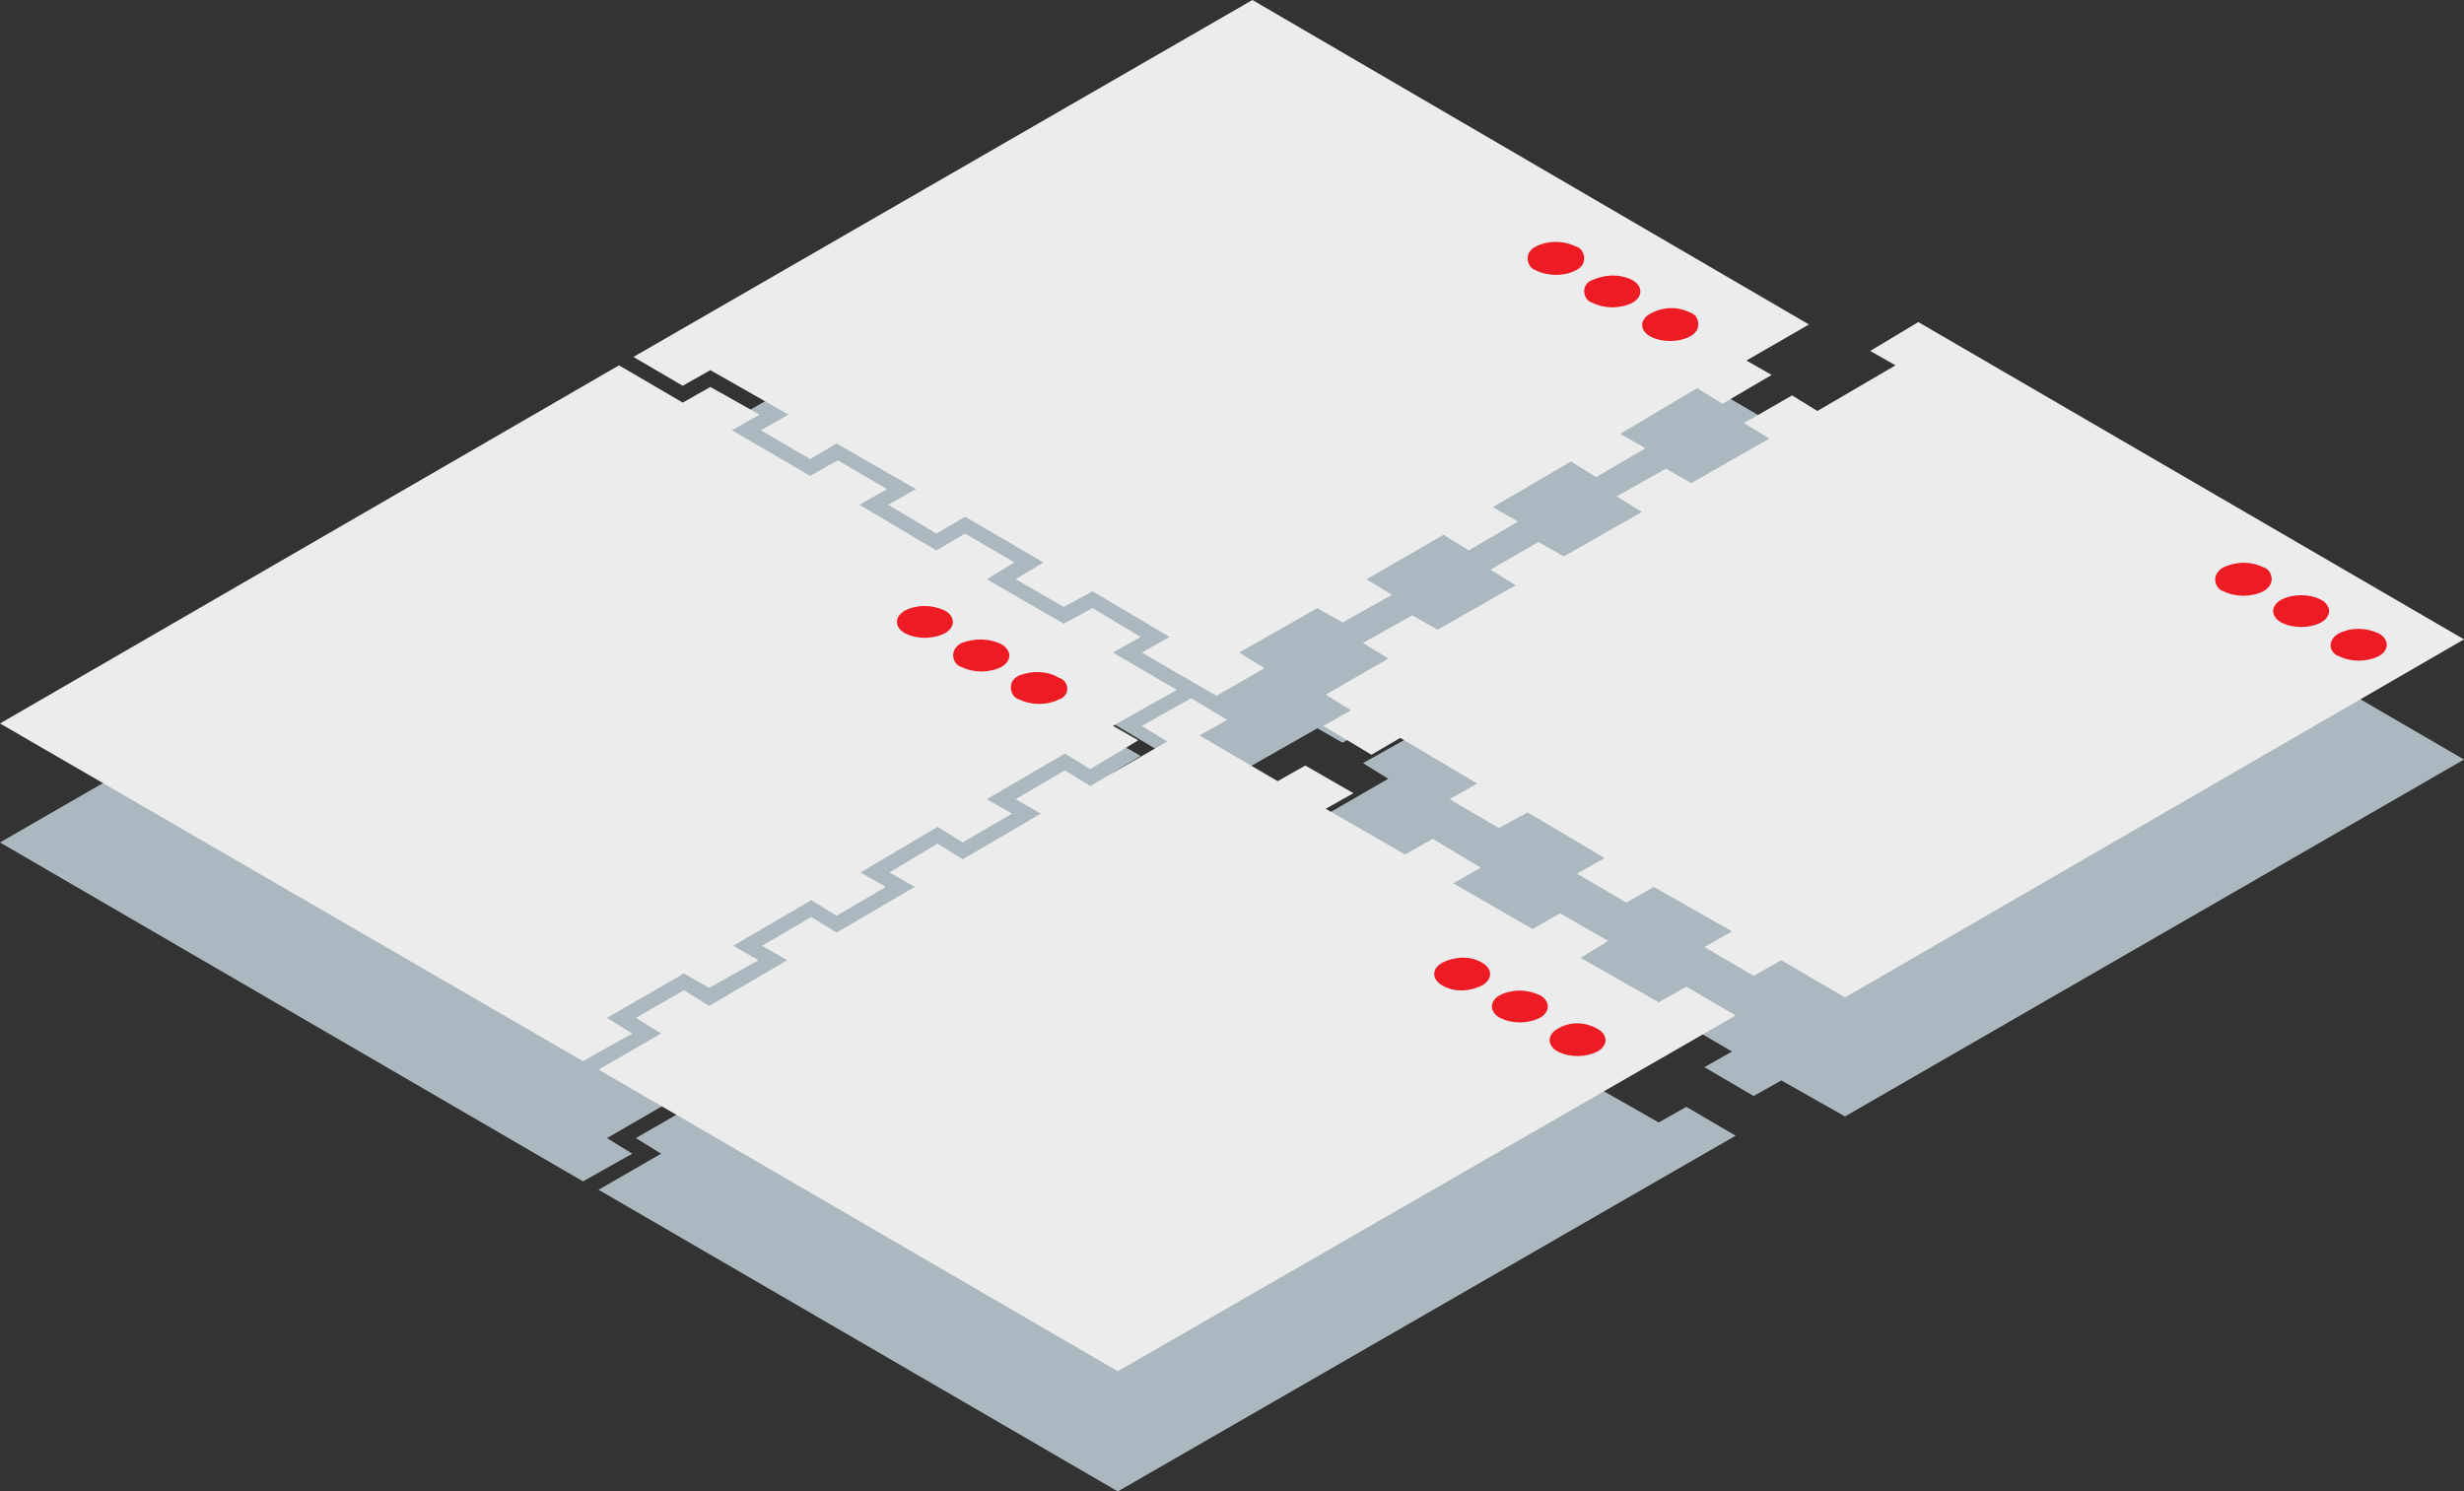
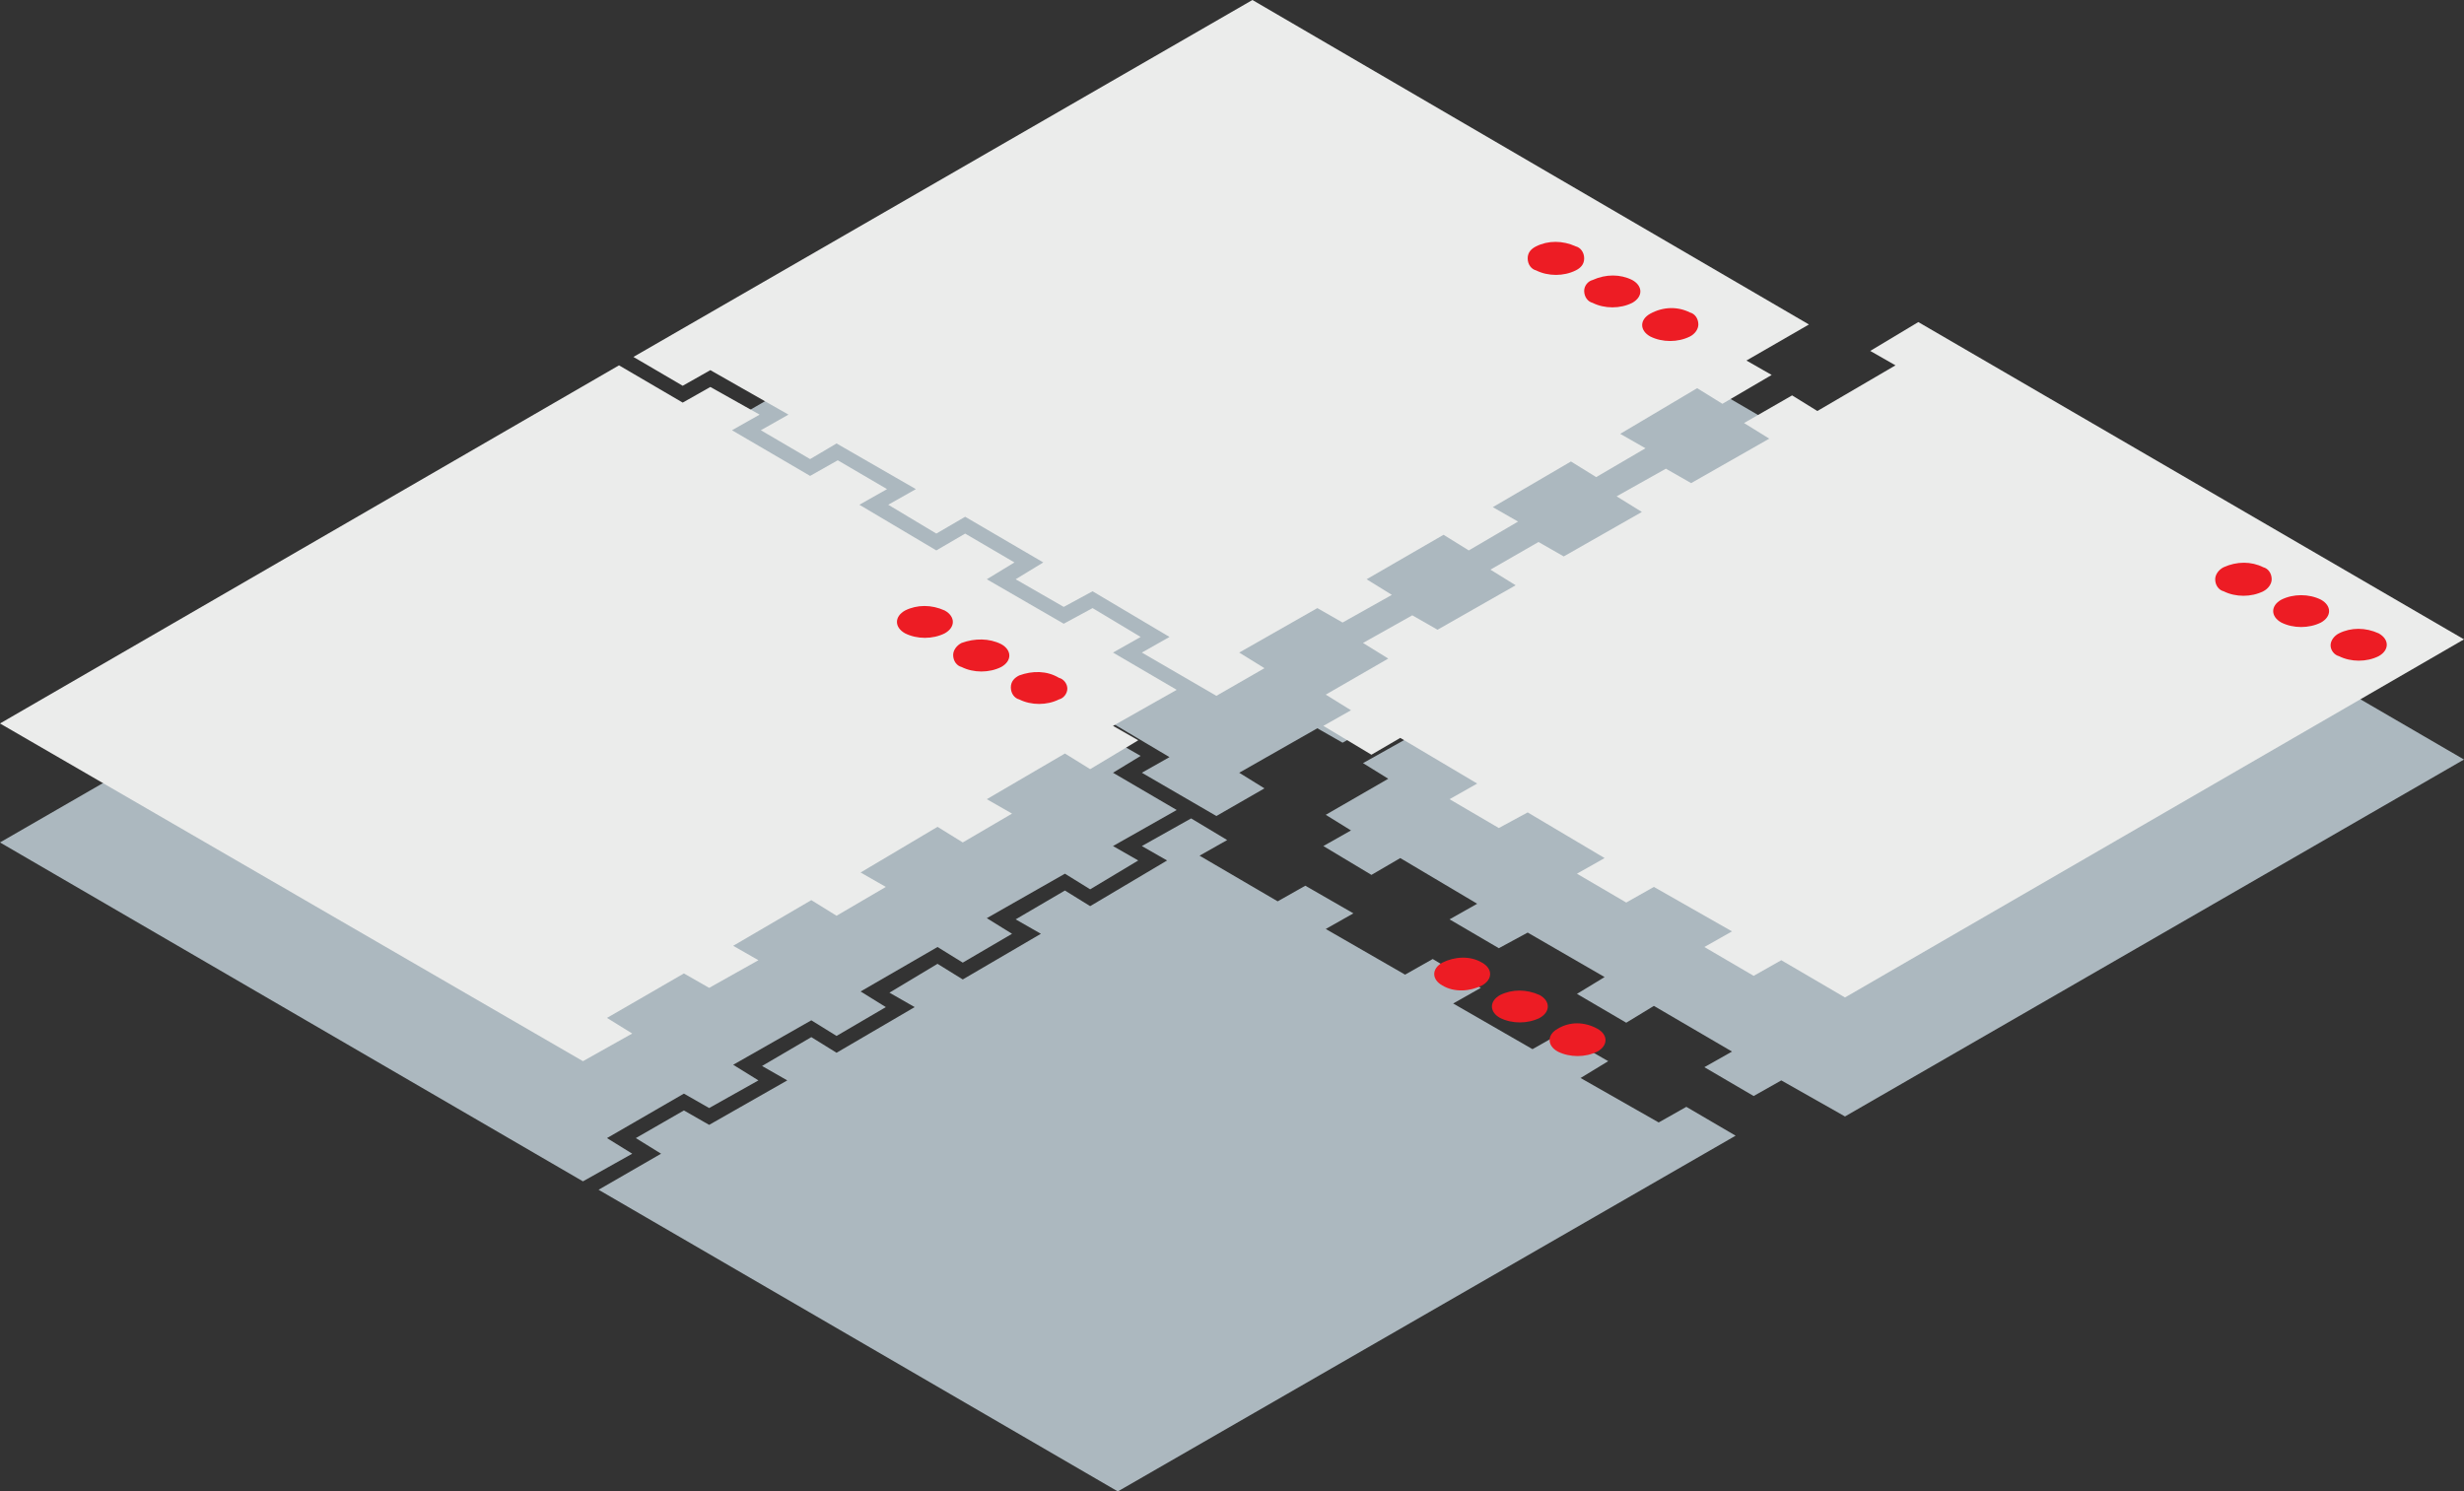
<svg xmlns="http://www.w3.org/2000/svg" version="1.1" x="0px" y="0px" viewBox="0 0 205 124.1" style="enable-background:new 0 0 205 124.1;" xml:space="preserve">
  <rect x="0" y="0" width="205" height="124.1" fill="#333333" stroke="none" />
  <style type="text/css">
	.st0{fill:#ACB8BF;}
	.st1{fill:#EBECEB;}
	.st2{fill:#DDDDDB;}
	.st3{fill:#ED1C24;}
</style>
  <desc>Created with Sketch.</desc>
  <g>
    <g>
      <polygon id="Path" class="st0" points="92.6,64.3 94.9,62.9 90.9,60.6 88.5,61.9 82.1,58.2 84.4,56.8 80.3,54.4 77.9,55.8     71.5,52 73.8,50.7 69.7,48.3 67.4,49.6 60.9,45.8 63.2,44.5 59.1,42.1 56.8,43.5 51.5,40.4 0,70.1 48.5,98.3 52.6,96 50.5,94.7     56.9,91 59,92.2 63.1,89.9 61,88.6 67.5,84.9 69.6,86.2 73.7,83.8 71.6,82.5 78,78.8 80.1,80.1 84.2,77.7 82.1,76.4 88.6,72.7     90.7,74 94.7,71.6 92.6,70.4 97.9,67.4   " />
      <polygon id="Path_1_" class="st0" points="95,70.4 97.1,71.6 90.7,75.4 88.6,74.1 84.5,76.5 86.6,77.7 80.1,81.5 78,80.2 74,82.6     76.1,83.8 69.6,87.6 67.5,86.3 63.4,88.7 65.5,89.9 59,93.6 56.9,92.4 52.9,94.7 55,96 49.8,99 93,124.1 144.4,94.5 140.3,92.1     138,93.4 131.5,89.7 133.8,88.3 129.8,86 127.5,87.3 120.9,83.5 123.2,82.2 119.2,79.8 116.9,81.1 110.3,77.3 112.6,76     108.6,73.7 106.3,75 99.8,71.2 102.1,69.9 99.1,68.1   " />
      <polygon id="Path_2_" class="st0" points="110.1,70.4 114.1,72.8 116.5,71.4 122.9,75.2 120.6,76.5 124.7,78.9 127.1,77.6     133.5,81.3 131.2,82.7 135.3,85.1 137.6,83.7 144.1,87.5 141.8,88.8 145.9,91.2 148.2,89.9 153.5,92.9 205,63.2 159.6,36.8     155.6,39.2 157.7,40.4 151.2,44.2 149.1,42.9 145.1,45.2 147.2,46.5 140.7,50.2 138.6,49 134.5,51.3 136.6,52.6 130.1,56.3     128,55.1 124,57.4 126.1,58.7 119.6,62.4 117.5,61.2 113.4,63.5 115.5,64.8 110.3,67.8 112.4,69.1   " />
      <polygon id="Path_3_" class="st0" points="105.2,65.6 103.1,64.3 109.6,60.6 111.7,61.8 115.8,59.5 113.7,58.2 120.1,54.5     122.2,55.8 126.3,53.4 124.2,52.1 130.7,48.4 132.8,49.7 136.9,47.3 134.8,46.1 141.2,42.3 143.3,43.6 147.4,41.2 145.3,40     150.5,37 104.2,10 52.7,39.7 56.8,42.1 59.1,40.7 65.6,44.5 63.3,45.8 67.4,48.2 69.6,46.9 76.2,50.7 73.9,52 77.9,54.4 80.3,53     86.8,56.8 84.5,58.2 88.5,60.5 90.9,59.2 97.3,63 95,64.3 101.2,67.9   " />
    </g>
    <g id="microservice-based-app-red">
      <polygon id="Path_4_" class="st1" points="92.6,54.3 94.9,53 90.9,50.6 88.5,51.9 82.1,48.2 84.4,46.8 80.3,44.4 77.9,45.8     71.5,42 73.8,40.7 69.7,38.3 67.4,39.6 60.9,35.8 63.2,34.5 59.1,32.2 56.8,33.5 51.5,30.4 0,60.2 48.5,88.3 52.6,86 50.5,84.7     56.9,81 59,82.2 63.1,79.9 61,78.7 67.5,74.9 69.6,76.2 73.7,73.8 71.6,72.6 78,68.8 80.1,70.1 84.2,67.7 82.1,66.5 88.6,62.7     90.7,64 94.7,61.6 92.6,60.4 97.9,57.4   " />
-       <polygon id="Path_5_" class="st1" points="95,60.4 97.1,61.7 90.7,65.4 88.6,64.1 84.5,66.5 86.6,67.7 80.1,71.5 78,70.2 74,72.6     76.1,73.8 69.6,77.6 67.5,76.3 63.4,78.7 65.5,79.9 59,83.7 56.9,82.4 52.9,84.7 55,86 49.8,89 93,114.1 144.4,84.5 140.3,82.1     138,83.4 131.5,79.7 133.8,78.3 129.8,76 127.5,77.3 120.9,73.5 123.2,72.2 119.2,69.8 116.9,71.1 110.3,67.3 112.6,66     108.6,63.7 106.3,65 99.8,61.2 102.1,59.9 99.1,58.1   " />
      <polygon id="Path_6_" class="st1" points="110.1,60.4 114.1,62.8 116.5,61.4 122.9,65.2 120.6,66.5 124.7,68.9 127.1,67.6     133.5,71.4 131.2,72.7 135.3,75.1 137.6,73.8 144.1,77.5 141.8,78.8 145.9,81.2 148.2,79.9 153.5,83 205,53.2 159.6,26.8     155.6,29.2 157.7,30.4 151.2,34.2 149.1,32.9 145.1,35.2 147.2,36.5 140.7,40.2 138.6,39 134.5,41.3 136.6,42.6 130.1,46.3     128,45.1 124,47.4 126.1,48.7 119.6,52.4 117.5,51.2 113.4,53.5 115.5,54.8 110.3,57.8 112.4,59.1   " />
      <polygon id="Path_7_" class="st1" points="105.2,55.6 103.1,54.3 109.6,50.6 111.7,51.8 115.8,49.5 113.7,48.2 120.1,44.5     122.2,45.8 126.3,43.4 124.2,42.2 130.7,38.4 132.8,39.7 136.9,37.3 134.8,36.1 141.2,32.3 143.3,33.6 147.4,31.2 145.3,30     150.5,27 104.2,0 52.7,29.7 56.8,32.1 59.1,30.8 65.6,34.5 63.3,35.8 67.4,38.2 69.6,36.9 76.2,40.7 73.9,42 77.9,44.4 80.3,43     86.8,46.8 84.5,48.2 88.5,50.5 90.9,49.2 97.3,53 95,54.3 101.2,57.9   " />
      <polygon id="Path_8_" class="st2" points="150.5,27 150.5,27 145.3,30   " />
      <path id="Path_9_" class="st3" d="M193.1,49.9c0.9,0.5,0.9,1.4,0,1.9c-1,0.5-2.3,0.5-3.3,0c-0.9-0.5-0.9-1.4,0-1.9    C190.8,49.4,192.1,49.4,193.1,49.9z" />
      <path id="Path_10_" class="st3" d="M188.3,47.2c0.4,0.1,0.7,0.5,0.7,1c0,0.4-0.3,0.8-0.7,1c-1,0.5-2.3,0.5-3.3,0    c-0.4-0.1-0.7-0.5-0.7-1c0-0.4,0.3-0.8,0.7-1C186.1,46.7,187.3,46.7,188.3,47.2z" />
      <path id="Path_11_" class="st3" d="M197.9,52.7c0.9,0.5,0.9,1.4,0,1.9c-1,0.5-2.3,0.5-3.3,0c-0.4-0.1-0.7-0.5-0.7-0.9    s0.3-0.8,0.7-1C195.6,52.2,196.8,52.2,197.9,52.7L197.9,52.7z" />
      <path id="Path_12_" class="st3" d="M128.1,82.8c0.9,0.5,0.9,1.4,0,1.9c-1,0.5-2.3,0.5-3.3,0c-0.9-0.5-0.9-1.4,0-1.9    C125.8,82.3,127,82.3,128.1,82.8L128.1,82.8z" />
      <path id="Path_13_" class="st3" d="M123.3,80.1c0.9,0.5,0.9,1.4,0,1.9c-1,0.5-2.3,0.6-3.3,0c-0.9-0.5-0.9-1.4,0-1.9    C121,79.6,122.3,79.5,123.3,80.1z" />
      <path id="Path_14_" class="st3" d="M132.9,85.6c0.9,0.5,0.9,1.4,0,1.9c-1,0.5-2.3,0.5-3.3,0c-0.9-0.5-0.9-1.4,0-1.9    C130.6,85,131.8,85,132.9,85.6L132.9,85.6z" />
      <path id="Path_15_" class="st3" d="M83.3,53.6c0.9,0.5,0.9,1.4,0,1.9c-1,0.5-2.3,0.5-3.3,0c-0.4-0.1-0.7-0.5-0.7-1    c0-0.4,0.3-0.8,0.7-1C81.1,53.1,82.3,53.1,83.3,53.6z" />
-       <path id="Path_16_" class="st3" d="M78.6,50.8c0.9,0.5,0.9,1.4,0,1.9c-1,0.5-2.3,0.5-3.3,0c-0.9-0.5-0.9-1.4,0-1.9    C76.3,50.3,77.5,50.3,78.6,50.8L78.6,50.8z" />
+       <path id="Path_16_" class="st3" d="M78.6,50.8c0.9,0.5,0.9,1.4,0,1.9c-1,0.5-2.3,0.5-3.3,0c-0.9-0.5-0.9-1.4,0-1.9    C76.3,50.3,77.5,50.3,78.6,50.8z" />
      <path id="Path_17_" class="st3" d="M88.1,56.4c0.4,0.1,0.7,0.5,0.7,0.9s-0.3,0.8-0.7,0.9c-1,0.5-2.3,0.5-3.3,0    c-0.4-0.1-0.7-0.5-0.7-1s0.3-0.8,0.7-1C85.9,55.8,87.1,55.8,88.1,56.4L88.1,56.4z" />
      <path id="Path_18_" class="st3" d="M135.8,23.3c0.9,0.5,0.9,1.4,0,1.9c-1,0.5-2.3,0.5-3.3,0c-0.4-0.1-0.7-0.5-0.7-1    c0-0.4,0.3-0.8,0.7-0.9C133.6,22.8,134.8,22.8,135.8,23.3z" />
      <path id="Path_19_" class="st3" d="M131.1,20.5c0.4,0.1,0.7,0.5,0.7,1s-0.3,0.8-0.7,1c-1,0.5-2.3,0.5-3.3,0    c-0.4-0.1-0.7-0.5-0.7-1s0.3-0.8,0.7-1C128.8,20,130,20,131.1,20.5L131.1,20.5z" />
      <path id="Path_20_" class="st3" d="M140.6,26c0.4,0.1,0.7,0.5,0.7,1c0,0.4-0.3,0.8-0.7,1c-1,0.5-2.3,0.5-3.3,0    c-0.9-0.5-0.9-1.4,0-1.9C138.4,25.5,139.6,25.5,140.6,26L140.6,26z" />
    </g>
  </g>
</svg>